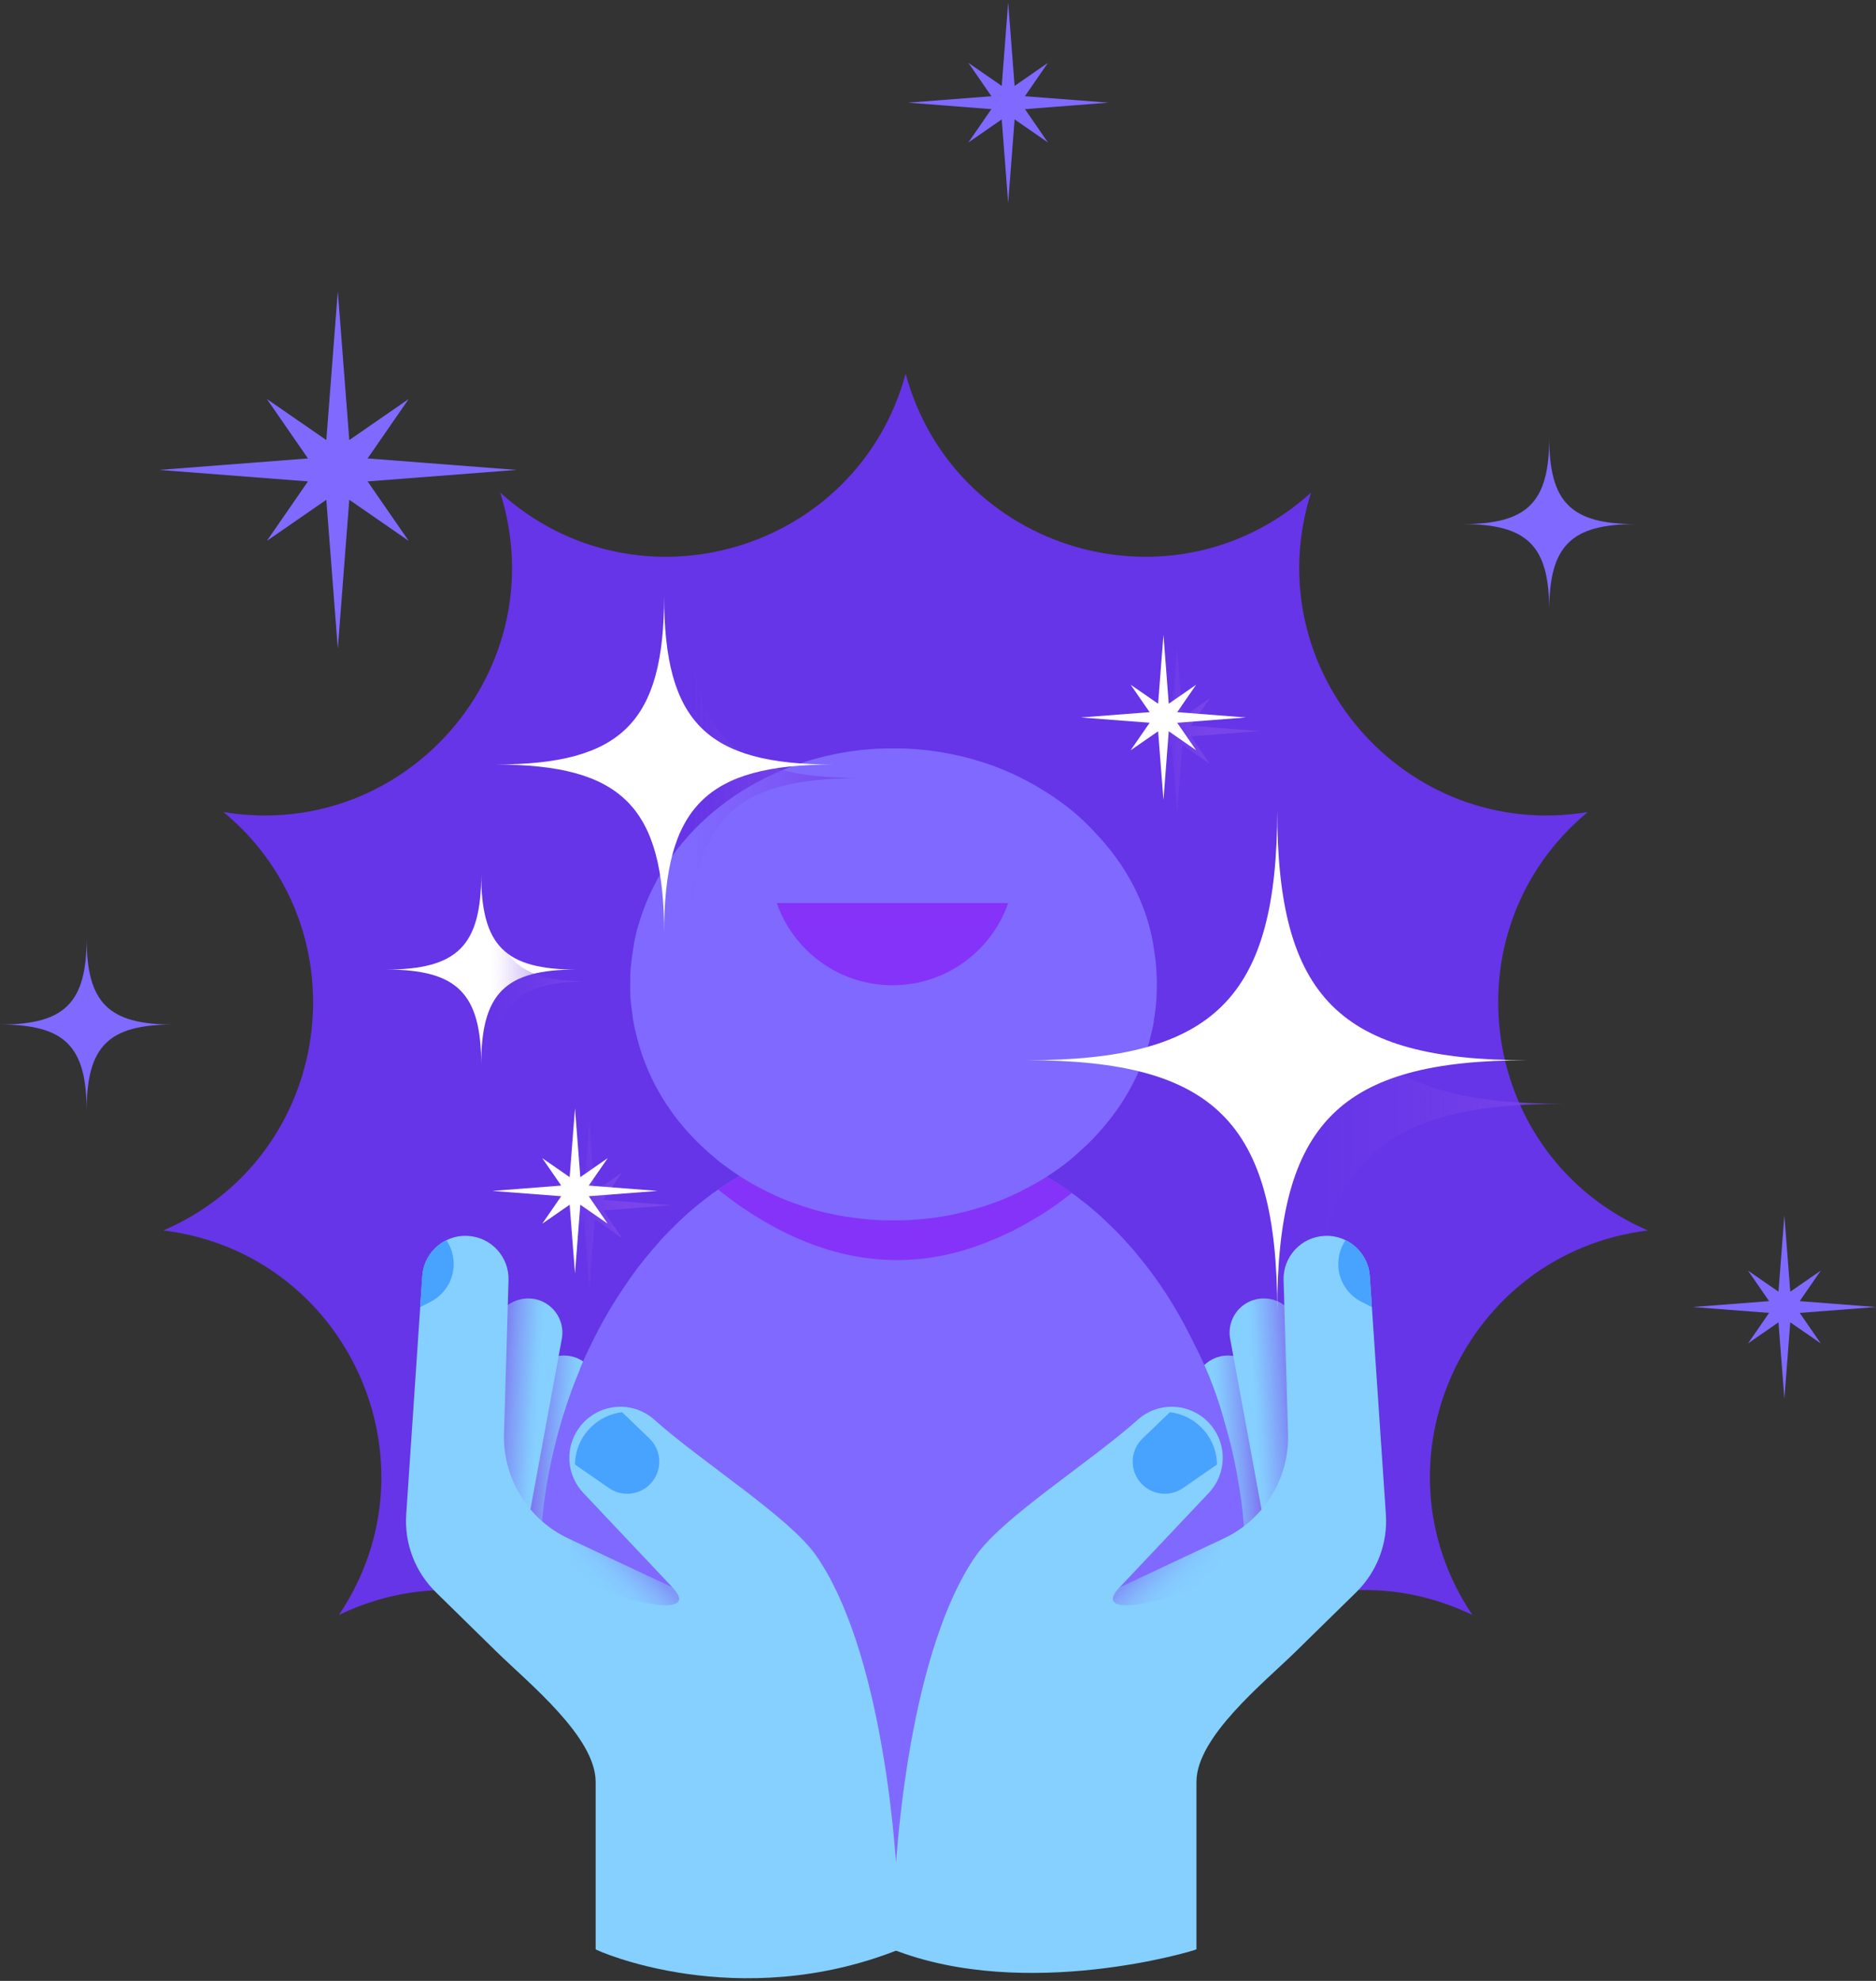
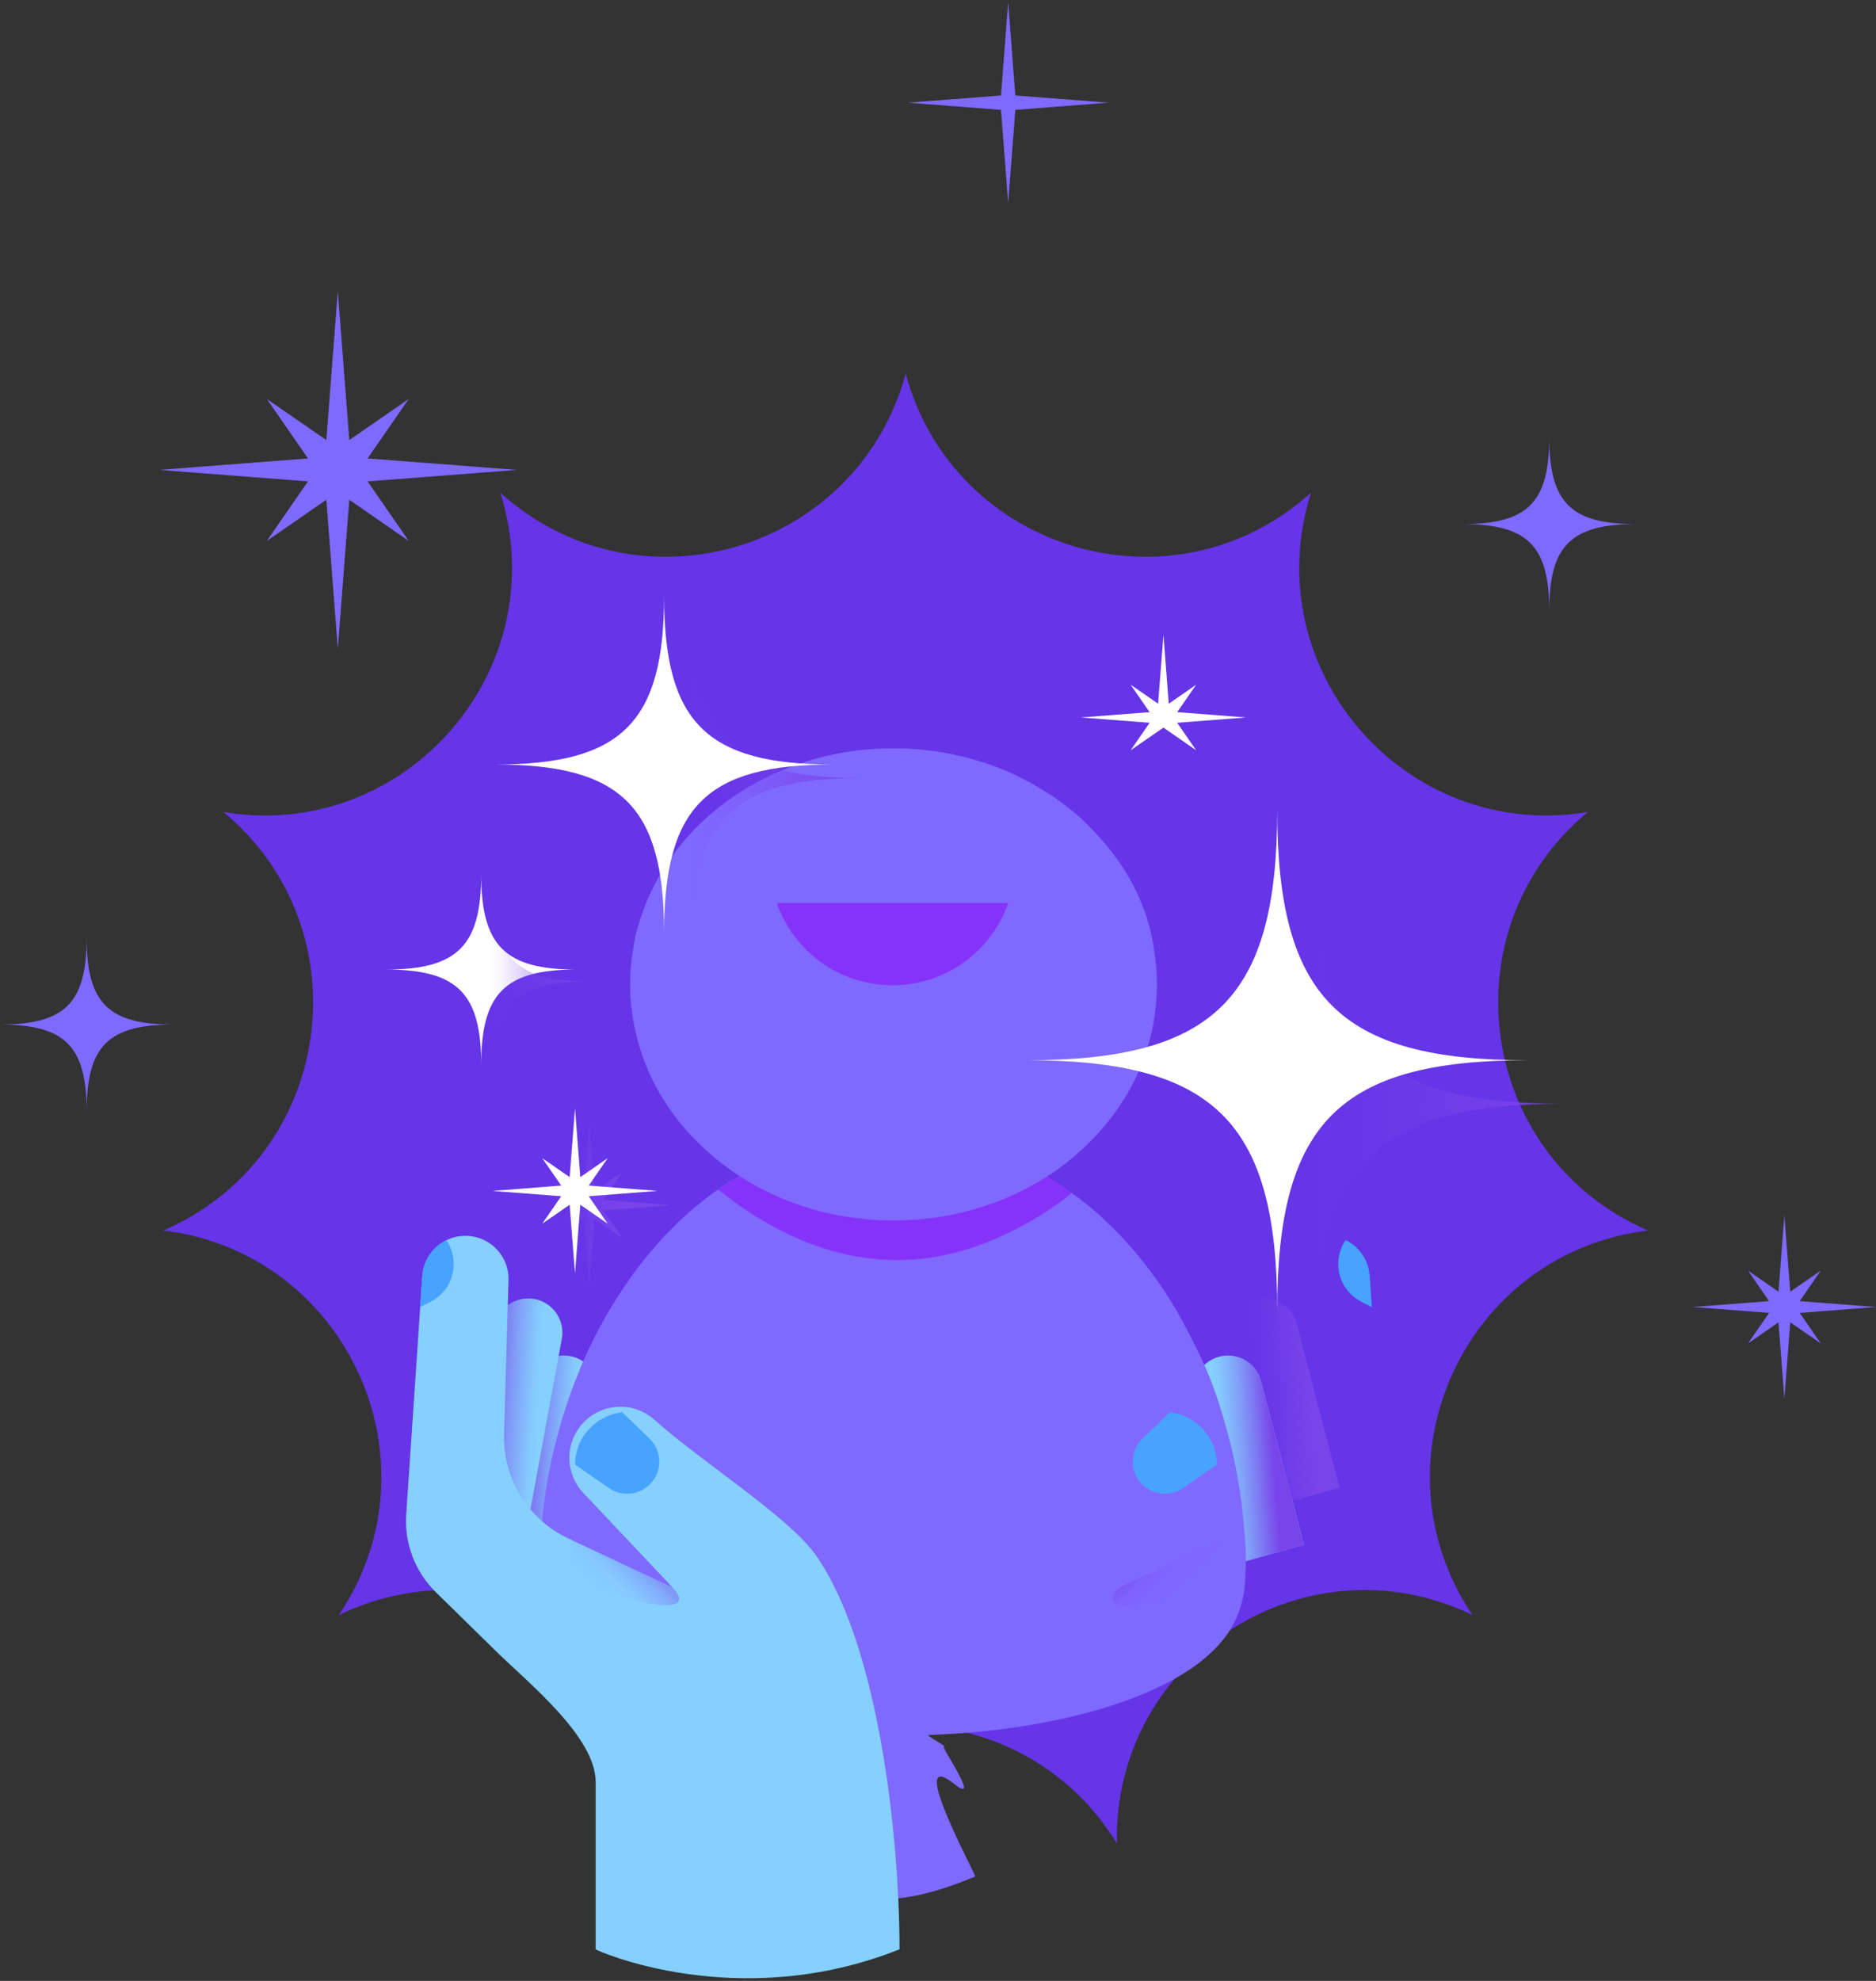
<svg xmlns="http://www.w3.org/2000/svg" width="90" height="95" viewBox="0 0 90 95" fill="none">
  <rect x="0" y="0" width="90" height="95" fill="#333333" stroke="none" />
  <g clip-path="url(#clip0_1588_31350)">
    <path d="M43.445 17.913C45.764 26.48 56.313 29.577 62.897 23.623C60.218 32.084 67.416 40.394 76.173 38.943C69.343 44.611 70.908 55.494 79.059 59.01C70.249 60.087 65.682 70.086 70.638 77.451C62.643 73.594 53.396 79.537 53.584 88.41C48.946 80.844 37.952 80.844 33.311 88.41C33.499 79.537 24.249 73.594 16.257 77.451C21.213 70.089 16.646 60.087 7.836 59.01C15.987 55.494 17.552 44.614 10.722 38.943C19.479 40.391 26.677 32.084 23.998 23.623C30.581 29.577 41.128 26.48 43.45 17.913H43.445Z" fill="#6535E7" />
    <path d="M28.935 58.053L32.231 57.798L28.935 57.544L29.845 56.226L28.527 57.137L28.273 53.841L28.019 57.137L26.7 56.226L27.611 57.544L24.312 57.798L27.611 58.053L26.7 59.371L28.019 58.46L28.273 61.756L28.527 58.46L29.845 59.371L28.935 58.053Z" fill="url(#paint0_linear_1588_31350)" />
    <g style="mix-blend-mode:screen">
-       <path d="M41.243 37.314C35.17 37.314 33.145 39.339 33.145 45.412C33.145 39.339 31.12 37.314 25.047 37.314C31.12 37.314 33.145 35.289 33.145 29.216C33.145 35.289 35.17 37.314 41.243 37.314Z" fill="url(#paint1_linear_1588_31350)" />
-     </g>
+       </g>
    <g style="mix-blend-mode:screen">
      <path d="M74.989 52.935C65.988 52.935 62.989 55.934 62.989 64.935C62.989 55.934 59.989 52.935 50.988 52.935C59.989 52.935 62.989 49.936 62.989 40.935C62.989 49.936 65.988 52.935 74.989 52.935Z" fill="url(#paint2_linear_1588_31350)" />
    </g>
    <path d="M58.81 75.147L57.301 66.943C57.166 66.212 57.542 65.482 58.214 65.164C59.141 64.727 60.237 65.241 60.496 66.231L62.55 74.075L58.807 75.147H58.81Z" fill="#85D0FF" />
    <path d="M58.81 75.147L57.301 66.943C57.166 66.212 57.542 65.482 58.214 65.164C59.141 64.727 60.237 65.241 60.496 66.231L62.55 74.075L58.807 75.147H58.81Z" fill="url(#paint3_linear_1588_31350)" />
    <path d="M58.81 75.147L57.301 66.943C57.166 66.212 57.542 65.482 58.214 65.164C59.141 64.727 60.237 65.241 60.496 66.231L62.55 74.075L58.807 75.147H58.81Z" fill="url(#paint4_radial_1588_31350)" />
-     <path d="M60.525 72.409L59.016 64.205C58.88 63.474 59.257 62.744 59.929 62.426C60.855 61.989 61.951 62.503 62.211 63.493L64.265 71.337L60.522 72.409H60.525Z" fill="#85D0FF" />
    <path d="M60.525 72.409L59.016 64.205C58.88 63.474 59.257 62.744 59.929 62.426C60.855 61.989 61.951 62.503 62.211 63.493L64.265 71.337L60.522 72.409H60.525Z" fill="url(#paint5_linear_1588_31350)" />
    <path d="M27.159 75.147L28.668 66.943C28.803 66.212 28.427 65.482 27.754 65.164C26.828 64.727 25.732 65.241 25.472 66.231L23.418 74.075L27.161 75.147H27.159Z" fill="#85D0FF" />
    <path d="M27.159 75.147L28.668 66.943C28.803 66.212 28.427 65.482 27.754 65.164C26.828 64.727 25.732 65.241 25.472 66.231L23.418 74.075L27.161 75.147H27.159Z" fill="url(#paint6_linear_1588_31350)" />
    <path d="M27.159 75.147L28.668 66.943C28.803 66.212 28.427 65.482 27.754 65.164C26.828 64.727 25.732 65.241 25.472 66.231L23.418 74.075L27.161 75.147H27.159Z" fill="url(#paint7_radial_1588_31350)" />
    <path d="M25.444 72.409L26.953 64.205C27.088 63.474 26.712 62.744 26.039 62.426C25.113 61.989 24.017 62.503 23.757 63.493L21.703 71.337L25.446 72.409H25.444Z" fill="#85D0FF" />
    <path d="M25.444 72.409L26.953 64.205C27.088 63.474 26.712 62.744 26.039 62.426C25.113 61.989 24.017 62.503 23.757 63.493L21.703 71.337L25.446 72.409H25.444Z" fill="url(#paint8_linear_1588_31350)" />
    <path d="M59.768 75.218C59.771 75.096 59.774 74.975 59.774 74.848C59.774 74.326 59.734 73.775 59.678 73.196C59.67 73.092 59.663 72.989 59.649 72.883C59.649 72.859 59.647 72.833 59.644 72.812C59.617 72.566 59.599 72.388 59.58 72.221C59.562 72.057 59.541 71.904 59.506 71.705C59.501 71.658 59.493 71.613 59.485 71.565C59.485 71.565 59.485 71.549 59.485 71.541C59.485 71.541 59.485 71.538 59.485 71.536V71.525C59.467 71.419 59.451 71.316 59.432 71.207C59.308 70.432 59.141 69.624 58.916 68.806C58.897 68.732 58.876 68.663 58.858 68.592C58.852 68.573 58.847 68.558 58.842 68.542C58.831 68.502 58.821 68.465 58.81 68.428C58.479 67.149 57.995 65.81 57.296 64.457C57.277 64.417 57.256 64.377 57.237 64.332C57.227 64.317 57.219 64.298 57.208 64.28C57.171 64.203 57.132 64.123 57.092 64.047C57.081 64.028 57.071 64.004 57.057 63.986C57.057 63.986 57.057 63.986 57.057 63.98C56.3 62.49 55.485 61.291 54.67 60.303C54.487 60.07 54.304 59.856 54.135 59.673C53.926 59.443 53.648 59.133 53.428 58.924C53.351 58.85 53.267 58.771 53.182 58.688C53.171 58.678 53.161 58.67 53.15 58.659C53.055 58.567 52.962 58.477 52.877 58.397C52.748 58.27 52.581 58.133 52.422 57.998C52.33 57.918 52.234 57.836 52.139 57.762C52.139 57.762 52.131 57.757 52.128 57.754L52.12 57.746C52.12 57.746 52.115 57.741 52.11 57.741C52.11 57.741 52.107 57.736 52.104 57.733C52.033 57.675 51.953 57.616 51.871 57.556C51.723 57.436 51.564 57.312 51.424 57.217C51.413 57.209 51.403 57.201 51.392 57.195C51.35 57.166 51.305 57.135 51.257 57.103C51.09 56.984 50.924 56.87 50.776 56.775C50.598 56.663 50.416 56.55 50.22 56.436C49.939 56.272 49.629 56.105 49.253 55.925L49.198 55.898C49.1 55.851 49.002 55.806 48.904 55.758C48.176 55.427 47.358 55.139 46.471 54.948L46.447 54.943H46.439H46.426C46.426 54.943 46.41 54.94 46.4 54.937H46.394C46.355 54.929 46.318 54.921 46.28 54.913H46.278C46.262 54.911 46.249 54.906 46.23 54.903L46 54.858C45.939 54.845 45.878 54.834 45.825 54.823C45.796 54.821 45.756 54.813 45.709 54.802C45.687 54.802 45.666 54.797 45.645 54.792C45.521 54.77 45.346 54.747 45.132 54.715C45.073 54.707 45.012 54.699 44.952 54.691C44.901 54.686 44.846 54.681 44.793 54.675C44.785 54.675 44.777 54.675 44.766 54.675H44.764C44.764 54.675 44.756 54.675 44.753 54.675C44.671 54.667 44.584 54.659 44.493 54.651C44.433 54.643 44.372 54.638 44.311 54.633C44.292 54.633 44.274 54.633 44.255 54.627H44.226C44.226 54.627 44.215 54.625 44.21 54.625H44.197L44.147 54.62C44.043 54.612 43.94 54.604 43.832 54.598C43.784 54.598 43.742 54.596 43.699 54.59H43.675C43.675 54.59 43.66 54.59 43.654 54.59C43.601 54.59 43.546 54.585 43.49 54.583C43.453 54.583 43.416 54.58 43.382 54.577C43.194 54.564 43.011 54.553 42.828 54.545C42.818 54.545 42.807 54.545 42.797 54.545C42.577 54.535 42.36 54.532 42.148 54.535C41.158 54.54 40.25 54.646 39.453 54.823C39.453 54.823 39.453 54.823 39.448 54.823C38.897 54.932 38.378 55.088 37.912 55.295C37.889 55.303 37.862 55.31 37.836 55.319C37.777 55.34 37.722 55.361 37.663 55.382C37.56 55.419 37.462 55.459 37.364 55.496C37.298 55.522 37.229 55.546 37.163 55.573C37.039 55.623 36.92 55.673 36.8 55.729C36.753 55.747 36.708 55.766 36.66 55.79C36.491 55.867 36.327 55.949 36.168 56.025C36.104 56.06 36.041 56.094 35.977 56.126C35.911 56.16 35.855 56.192 35.8 56.221C35.784 56.229 35.768 56.237 35.752 56.245C35.731 56.258 35.707 56.272 35.686 56.282C35.651 56.301 35.617 56.319 35.583 56.34C35.538 56.364 35.503 56.385 35.471 56.404C35.432 56.428 35.403 56.446 35.387 56.454C35.374 56.462 35.36 56.473 35.347 56.481C35.299 56.507 35.252 56.536 35.207 56.563C35.159 56.592 35.111 56.618 35.064 56.65C34.9 56.753 34.762 56.843 34.648 56.917C34.64 56.92 34.635 56.925 34.63 56.931C34.566 56.973 34.503 57.013 34.442 57.055C34.36 57.111 34.28 57.166 34.203 57.222C34.161 57.256 34.116 57.288 34.068 57.32C33.992 57.378 33.915 57.434 33.843 57.492C33.798 57.526 33.753 57.561 33.708 57.598C33.624 57.664 33.536 57.73 33.454 57.799C33.436 57.815 33.415 57.831 33.396 57.847C33.293 57.934 33.19 58.021 33.086 58.111C33.01 58.178 32.928 58.252 32.843 58.328C32.814 58.355 32.787 58.376 32.763 58.403C32.71 58.45 32.657 58.501 32.607 58.548C32.538 58.612 32.472 58.675 32.414 58.736C32.406 58.741 32.401 58.747 32.395 58.755C32.39 58.76 32.385 58.763 32.38 58.771C32.12 59.027 31.776 59.369 31.538 59.655C31.538 59.655 31.538 59.655 31.538 59.657C31.355 59.861 31.156 60.102 30.998 60.293C30.807 60.523 30.593 60.793 30.373 61.1C30.315 61.177 30.262 61.254 30.209 61.331C30.206 61.336 30.203 61.338 30.201 61.346C30.18 61.376 30.156 61.407 30.137 61.434C30.137 61.439 30.132 61.442 30.127 61.45C29.973 61.672 29.817 61.908 29.658 62.151L29.608 62.228C29.595 62.244 29.581 62.268 29.571 62.289C29.558 62.307 29.544 62.331 29.531 62.347L29.507 62.389C29.338 62.651 29.208 62.869 29.041 63.165C28.822 63.549 28.618 63.935 28.435 64.311C28.422 64.335 28.411 64.359 28.398 64.383C28.398 64.391 28.39 64.399 28.387 64.407L28.382 64.417L28.329 64.528C28.183 64.828 28.019 65.169 27.905 65.452C27.9 65.466 27.895 65.481 27.89 65.492C27.884 65.505 27.876 65.521 27.871 65.534C27.858 65.564 27.845 65.595 27.831 65.63C27.831 65.63 27.831 65.632 27.831 65.635C27.823 65.651 27.816 65.667 27.81 65.685C27.808 65.696 27.802 65.707 27.8 65.714C27.8 65.714 27.8 65.72 27.8 65.722C27.718 65.916 27.643 66.104 27.569 66.294C27.556 66.326 27.546 66.355 27.532 66.387C27.516 66.432 27.498 66.477 27.482 66.522L27.477 66.532C27.477 66.532 27.477 66.538 27.477 66.54C27.469 66.561 27.461 66.585 27.453 66.606C27.453 66.606 27.453 66.612 27.448 66.615L27.442 66.625C27.389 66.773 27.336 66.919 27.289 67.062C27.276 67.094 27.267 67.128 27.254 67.162C27.201 67.319 27.148 67.472 27.103 67.623C27.098 67.628 27.096 67.636 27.096 67.644C26.992 67.938 26.886 68.322 26.794 68.656C26.706 68.978 26.63 69.278 26.566 69.548C26.233 70.945 26.018 72.378 25.939 73.812C25.896 74.276 25.886 74.731 25.901 75.173V75.239C25.901 75.258 25.901 75.3 25.901 75.348V75.396V75.406L25.907 75.512V75.525C25.907 75.565 25.912 75.602 25.915 75.642C25.915 75.658 25.915 75.671 25.915 75.687C25.915 75.7 25.915 75.713 25.915 75.727C25.915 75.737 25.917 75.748 25.917 75.758V75.801V75.808C25.917 75.808 25.917 75.811 25.917 75.814V75.824C25.923 75.867 25.925 75.904 25.931 75.946V75.957C25.939 76.018 25.947 76.076 25.954 76.137C25.96 76.155 25.962 76.179 25.965 76.2C25.973 76.259 25.986 76.317 26 76.375V76.388C26 76.388 26 76.396 26.002 76.399C26.002 76.404 26.002 76.412 26.002 76.417C26.002 76.417 26.002 76.423 26.002 76.425C26.01 76.462 26.018 76.497 26.026 76.531C26.037 76.576 26.047 76.621 26.058 76.666V76.672L26.066 76.703C26.074 76.727 26.082 76.754 26.084 76.777C26.092 76.801 26.1 76.825 26.108 76.846C26.113 76.867 26.121 76.889 26.127 76.91C26.129 76.923 26.134 76.934 26.137 76.944C26.378 77.707 26.804 78.363 27.463 78.991C27.471 78.999 27.477 79.004 27.482 79.012C27.495 79.025 27.511 79.041 27.522 79.054L27.559 79.086C27.588 79.115 27.617 79.139 27.646 79.165C27.757 79.266 27.869 79.361 27.974 79.449C28.07 79.531 28.189 79.623 28.324 79.721C31.074 81.762 36.139 82.996 41.499 83.202C41.687 83.21 40.038 83.459 40.194 83.465C40.21 83.465 40.226 83.465 40.194 83.465C40.205 83.486 39.98 83.827 39.81 84.163C39.053 84.05 38.103 83.925 38.103 83.917C32.657 83.496 38.775 86.948 38.775 86.959C38.842 93.855 46.582 90.003 46.786 90.001C46.884 90.001 43.398 83.671 45.775 85.551C47.125 86.62 45.139 83.769 45.282 83.766C45.449 83.761 44.382 83.213 44.549 83.208C44.636 83.202 44.724 83.2 44.809 83.197C45.041 83.189 45.274 83.176 45.505 83.163C45.534 83.163 45.568 83.157 45.597 83.157C48.335 82.991 50.889 82.551 53.047 81.884C53.129 81.86 53.211 81.831 53.29 81.807C53.354 81.786 53.415 81.768 53.478 81.746C53.558 81.717 53.64 81.691 53.717 81.664C53.746 81.656 53.775 81.646 53.804 81.635C53.881 81.609 53.955 81.585 54.034 81.556C54.116 81.527 54.199 81.498 54.278 81.466C54.347 81.442 54.416 81.413 54.482 81.386C55.038 81.169 55.533 80.944 55.977 80.711H55.983C55.983 80.711 55.983 80.711 55.985 80.709C56.036 80.685 56.086 80.658 56.139 80.629C56.173 80.613 56.208 80.592 56.242 80.574C56.322 80.529 56.406 80.484 56.488 80.433C56.573 80.386 56.655 80.335 56.732 80.288C56.78 80.256 56.825 80.23 56.864 80.203C56.872 80.198 56.877 80.195 56.883 80.19C56.893 80.184 56.901 80.182 56.909 80.174C56.949 80.15 56.986 80.126 57.023 80.1C57.071 80.068 57.113 80.042 57.148 80.018C57.156 80.01 57.166 80.002 57.177 79.997C57.457 79.803 57.722 79.602 57.928 79.412C57.979 79.367 58.019 79.329 58.063 79.29C58.079 79.274 58.095 79.258 58.111 79.242C58.119 79.237 58.127 79.229 58.135 79.224C58.191 79.173 58.246 79.115 58.307 79.054C58.431 78.927 58.527 78.821 58.63 78.689C58.646 78.673 58.662 78.654 58.675 78.638C58.702 78.604 58.733 78.567 58.762 78.527C58.934 78.305 59.202 77.918 59.416 77.349C59.459 77.251 59.498 77.124 59.53 77.013C59.543 76.968 59.554 76.926 59.567 76.878C59.567 76.873 59.567 76.868 59.572 76.862C59.75 76.208 59.747 75.642 59.747 75.26V75.231L59.768 75.218Z" fill="#7F69FF" />
    <path d="M51.426 57.209C50.984 57.558 50.508 57.905 50.074 58.18C50.071 58.18 50.068 58.18 50.063 58.186C50.063 58.186 50.058 58.191 50.055 58.191C50.023 58.212 49.992 58.236 49.96 58.252C49.682 58.424 49.258 58.678 48.726 58.953C48.678 58.983 48.628 59.006 48.586 59.03L48.379 59.126C48.292 59.168 48.202 59.205 48.109 59.25L47.905 59.343C47.855 59.369 47.818 59.385 47.77 59.398C43.522 61.262 39.728 60.367 36.684 58.585C36.665 58.575 36.647 58.567 36.628 58.554C36.546 58.506 36.464 58.456 36.382 58.405C36.316 58.368 36.247 58.329 36.188 58.292L35.916 58.112C35.858 58.077 35.802 58.035 35.746 57.998L35.468 57.812L35.132 57.569C35.132 57.569 35.143 57.574 35.148 57.577C35.069 57.524 34.989 57.46 34.913 57.402C34.714 57.254 34.576 57.151 34.449 57.05C34.51 57.008 34.574 56.965 34.637 56.926C34.642 56.92 34.648 56.915 34.656 56.912C34.77 56.838 34.907 56.748 35.071 56.645C35.119 56.613 35.167 56.587 35.214 56.558C35.259 56.531 35.307 56.502 35.355 56.475C35.368 56.468 35.381 56.457 35.394 56.449C35.41 56.441 35.439 56.423 35.479 56.399C35.508 56.383 35.545 56.359 35.59 56.335C35.625 56.317 35.659 56.295 35.693 56.277C35.715 56.266 35.738 56.253 35.76 56.24C35.776 56.232 35.789 56.224 35.807 56.216C35.86 56.187 35.919 56.155 35.985 56.121C36.048 56.086 36.112 56.052 36.175 56.02C36.337 55.941 36.501 55.861 36.668 55.785C36.713 55.763 36.76 55.742 36.808 55.724C36.927 55.668 37.046 55.618 37.171 55.568C37.237 55.541 37.306 55.515 37.372 55.491C37.47 55.451 37.568 55.414 37.671 55.377C37.729 55.356 37.785 55.337 37.843 55.313C37.87 55.305 37.893 55.297 37.92 55.29C38.386 55.083 38.902 54.929 39.455 54.818H39.461C40.257 54.641 41.165 54.535 42.156 54.53C42.367 54.53 42.582 54.53 42.804 54.54C42.815 54.54 42.825 54.54 42.836 54.54C43.019 54.548 43.201 54.556 43.389 54.572C43.426 54.572 43.461 54.577 43.498 54.577C43.553 54.577 43.609 54.583 43.662 54.585C43.667 54.585 43.678 54.585 43.683 54.585H43.707C43.749 54.591 43.791 54.593 43.839 54.593C43.948 54.599 44.051 54.607 44.154 54.614L44.205 54.62H44.218C44.218 54.62 44.228 54.62 44.234 54.62H44.263C44.281 54.622 44.3 54.622 44.318 54.625C44.379 54.63 44.438 54.636 44.501 54.644C44.588 54.652 44.676 54.66 44.76 54.667C44.76 54.667 44.766 54.667 44.771 54.667H44.774C44.774 54.667 44.789 54.667 44.8 54.667C44.853 54.673 44.909 54.678 44.959 54.683C45.02 54.691 45.081 54.699 45.139 54.707C45.353 54.736 45.528 54.763 45.653 54.784C45.674 54.789 45.695 54.792 45.716 54.794C45.764 54.805 45.803 54.81 45.833 54.816C45.886 54.826 45.946 54.837 46.007 54.85L46.238 54.895C46.254 54.895 46.269 54.903 46.285 54.906H46.288C46.328 54.914 46.365 54.922 46.402 54.929H46.407C46.418 54.929 46.423 54.929 46.434 54.935H46.447C46.447 54.935 46.452 54.938 46.455 54.938L46.478 54.943C47.365 55.133 48.183 55.422 48.911 55.753C49.009 55.798 49.107 55.843 49.205 55.893L49.261 55.92C49.639 56.1 49.949 56.266 50.227 56.431C50.423 56.544 50.606 56.658 50.783 56.769C50.931 56.865 51.098 56.976 51.265 57.098C51.312 57.129 51.358 57.161 51.4 57.19C51.41 57.198 51.421 57.204 51.432 57.212L51.426 57.209Z" fill="#8533F9" />
    <path d="M30.802 42.105C30.802 42.105 30.8 42.113 30.797 42.118C30.797 42.11 30.802 42.102 30.805 42.096C30.805 42.099 30.805 42.102 30.802 42.105Z" fill="#7F69FF" />
    <path d="M55.361 48.963C55.353 49.003 55.347 49.037 55.342 49.056C55.342 49.072 55.337 49.09 55.334 49.103C55.332 49.122 55.329 49.138 55.326 49.157C55.305 49.254 55.284 49.358 55.258 49.464C55.226 49.604 55.189 49.755 55.144 49.922V49.937C55.144 49.937 55.133 49.951 55.133 49.959C55.128 49.98 55.123 50.001 55.115 50.025C55.115 50.028 55.115 50.033 55.112 50.035V50.043C55.099 50.088 55.083 50.136 55.067 50.186C54.81 51.06 54.447 51.841 54.035 52.534C54.021 52.553 54.013 52.572 54 52.587C53.926 52.709 53.852 52.828 53.778 52.942C53.77 52.953 53.764 52.961 53.759 52.971C53.685 53.082 53.611 53.186 53.537 53.292C53.317 53.599 53.089 53.882 52.859 54.147C52.851 54.157 52.84 54.168 52.833 54.178C52.806 54.208 52.785 54.234 52.758 54.261C52.552 54.496 52.322 54.737 52.075 54.967C51.956 55.081 51.832 55.195 51.702 55.306C51.684 55.322 51.663 55.338 51.647 55.356L51.612 55.388C51.52 55.473 51.334 55.637 51.059 55.846C50.98 55.907 50.892 55.973 50.794 56.042C50.627 56.161 50.437 56.291 50.222 56.429C49.997 56.569 49.751 56.717 49.478 56.865C49.402 56.908 49.33 56.945 49.264 56.982C49.259 56.982 49.254 56.987 49.248 56.99C49.193 57.019 49.132 57.048 49.073 57.077L49.066 57.083C49.066 57.083 49.05 57.09 49.042 57.093C49.034 57.098 49.02 57.104 49.01 57.109C48.973 57.127 48.938 57.146 48.912 57.159C48.777 57.225 48.578 57.321 48.322 57.432C48.126 57.519 47.721 57.686 47.157 57.866L47.144 57.871C47.144 57.871 47.125 57.877 47.117 57.879C47.109 57.879 47.101 57.885 47.091 57.887C47.091 57.887 47.085 57.887 47.083 57.89L47.053 57.898C47.053 57.898 47.038 57.901 47.032 57.903C47.006 57.911 46.985 57.916 46.958 57.927C46.884 57.951 46.815 57.969 46.746 57.99C46.082 58.184 45.386 58.332 44.66 58.422H44.653C44.653 58.422 44.637 58.422 44.629 58.422H44.602C44.573 58.43 44.539 58.433 44.507 58.438C44.472 58.438 44.438 58.443 44.404 58.449C44.359 58.454 44.311 58.459 44.263 58.464H44.253C44.253 58.464 44.253 58.464 44.25 58.464C44.168 58.472 44.062 58.483 43.951 58.491C43.94 58.491 43.924 58.491 43.914 58.491C43.895 58.491 43.874 58.491 43.856 58.493C43.829 58.493 43.803 58.496 43.776 58.499C43.705 58.504 43.631 58.507 43.559 58.512C43.527 58.512 43.501 58.512 43.469 58.517C43.416 58.517 43.371 58.517 43.339 58.523C43.22 58.523 43.125 58.528 43.059 58.528C42.934 58.528 42.813 58.528 42.691 58.528C42.577 58.528 42.532 58.528 42.413 58.523H42.4C42.246 58.517 42.098 58.512 41.947 58.501C41.918 58.501 41.886 58.499 41.854 58.493C41.844 58.493 41.833 58.493 41.822 58.493H41.812C41.793 58.493 41.772 58.491 41.751 58.488C41.611 58.475 41.473 58.464 41.338 58.449C41.235 58.438 41.094 58.419 40.928 58.395C40.84 58.385 40.75 58.369 40.663 58.356C40.655 58.356 40.647 58.356 40.636 58.353C40.629 58.353 40.618 58.353 40.61 58.353C40.607 58.353 40.602 58.353 40.599 58.353C40.568 58.348 40.539 58.343 40.509 58.337L40.472 58.332C40.393 58.319 40.295 58.3 40.178 58.279C40.173 58.279 40.165 58.276 40.157 58.274C40.059 58.255 39.948 58.231 39.826 58.205C39.816 58.202 39.805 58.2 39.795 58.197C39.766 58.192 39.739 58.184 39.713 58.178C39.694 58.178 39.678 58.17 39.662 58.168L39.63 58.16C39.63 58.16 39.617 58.16 39.609 58.155C39.601 58.155 39.593 58.155 39.588 58.149H39.578C39.578 58.149 39.575 58.149 39.572 58.149C39.567 58.149 39.562 58.147 39.554 58.144C39.511 58.133 39.472 58.123 39.432 58.112C39.416 58.11 39.403 58.107 39.387 58.102C39.374 58.099 39.361 58.094 39.347 58.091C39.294 58.078 39.236 58.062 39.181 58.049C38.958 57.988 38.807 57.943 38.619 57.879L38.595 57.874C38.595 57.874 38.577 57.866 38.566 57.863L38.548 57.858C38.548 57.858 38.54 57.858 38.537 57.855C38.516 57.848 38.492 57.84 38.474 57.834L38.418 57.813C38.294 57.773 38.177 57.731 38.071 57.691C38.063 57.691 38.055 57.686 38.045 57.683C37.976 57.66 37.904 57.633 37.825 57.601C37.645 57.532 37.325 57.406 36.92 57.204C36.671 57.088 36.459 56.974 36.287 56.881H36.282C36.282 56.881 36.255 56.863 36.242 56.858C36.009 56.73 35.731 56.566 35.477 56.402C35.361 56.325 35.249 56.251 35.151 56.18C35.083 56.13 35.006 56.077 34.929 56.018C34.839 55.955 34.746 55.886 34.656 55.82C34.55 55.74 34.447 55.661 34.355 55.581C34.272 55.513 34.19 55.441 34.106 55.367C34.013 55.29 33.926 55.211 33.838 55.131L33.814 55.11C33.814 55.11 33.799 55.094 33.791 55.089L33.775 55.073C33.703 55.01 33.634 54.944 33.568 54.877C33.515 54.827 33.46 54.774 33.409 54.721C33.391 54.703 33.372 54.684 33.354 54.666C33.245 54.557 33.139 54.443 33.033 54.327C32.999 54.287 32.965 54.25 32.928 54.21C32.663 53.914 32.409 53.591 32.17 53.249C31.832 52.773 31.522 52.254 31.255 51.687C31.157 51.491 31.061 51.274 30.99 51.081C30.969 51.031 30.95 50.978 30.929 50.928C30.924 50.912 30.918 50.893 30.91 50.877C30.836 50.684 30.759 50.469 30.688 50.229C30.68 50.205 30.675 50.181 30.667 50.154C30.667 50.147 30.662 50.139 30.659 50.131L30.651 50.102C30.574 49.831 30.492 49.509 30.439 49.254C30.381 49.008 30.338 48.701 30.307 48.413C30.307 48.394 30.302 48.373 30.299 48.354C30.243 47.994 30.219 47.505 30.235 47.142C30.235 47.094 30.235 47.033 30.235 46.967C30.235 46.708 30.251 46.414 30.286 46.17C30.286 46.16 30.286 46.149 30.288 46.139C30.296 46.067 30.307 45.99 30.315 45.914C30.331 45.794 30.352 45.673 30.37 45.551C30.37 45.546 30.37 45.54 30.37 45.535C30.37 45.508 30.381 45.479 30.384 45.456C30.392 45.408 30.399 45.358 30.407 45.313C30.413 45.291 30.418 45.262 30.421 45.239C30.421 45.233 30.421 45.225 30.423 45.22C30.423 45.215 30.423 45.209 30.423 45.207C30.476 44.929 30.548 44.595 30.635 44.344C30.638 44.336 30.64 44.325 30.643 44.32C30.651 44.296 30.659 44.27 30.664 44.246C30.675 44.206 30.693 44.161 30.704 44.116C30.72 44.066 30.738 44.013 30.754 43.962C30.773 43.912 30.789 43.862 30.805 43.812C30.805 43.809 30.805 43.806 30.807 43.804C30.812 43.788 30.815 43.775 30.82 43.764C30.849 43.682 30.881 43.6 30.913 43.518C30.916 43.513 30.918 43.502 30.921 43.494C30.926 43.478 30.931 43.462 30.939 43.446C30.945 43.43 30.95 43.414 30.958 43.401C30.958 43.401 30.958 43.396 30.961 43.393C30.992 43.317 31.021 43.237 31.056 43.16C31.122 43.002 31.194 42.845 31.265 42.702C31.321 42.583 31.382 42.464 31.442 42.348C31.524 42.181 31.628 42.001 31.734 41.831C31.781 41.749 31.832 41.67 31.882 41.59C31.919 41.53 31.953 41.477 31.991 41.421C33.2 39.594 34.966 38.101 37.102 37.124C37.484 36.942 38.246 36.616 39.294 36.341H39.3C39.331 36.333 39.368 36.322 39.4 36.315C39.453 36.301 39.509 36.285 39.564 36.272C39.599 36.264 39.633 36.256 39.67 36.248C39.681 36.246 39.691 36.243 39.705 36.243C39.808 36.219 39.922 36.195 40.038 36.169C40.051 36.166 40.065 36.161 40.081 36.161C40.104 36.156 40.126 36.15 40.152 36.145C40.173 36.142 40.194 36.137 40.218 36.132C40.237 36.129 40.253 36.127 40.271 36.121C40.332 36.111 40.547 36.068 40.861 36.023C40.861 36.023 40.864 36.023 40.867 36.023L40.925 36.018C40.954 36.015 40.981 36.01 41.012 36.005H41.028C41.028 36.005 41.039 36.005 41.041 35.999H41.076L41.139 35.989C41.171 35.986 41.208 35.981 41.243 35.976C41.319 35.968 41.399 35.96 41.47 35.952H41.486H41.489H41.505C41.521 35.949 41.537 35.947 41.553 35.947C41.642 35.939 41.746 35.928 41.828 35.923C41.873 35.92 41.926 35.915 41.981 35.912C42.011 35.912 42.04 35.909 42.071 35.907C42.09 35.907 42.114 35.904 42.132 35.904H42.143H42.175C42.185 35.904 42.198 35.904 42.212 35.904C42.291 35.904 42.378 35.896 42.45 35.894C42.468 35.894 42.492 35.894 42.516 35.894C42.545 35.894 42.574 35.894 42.603 35.894C42.654 35.894 42.704 35.894 42.746 35.894H43.059C43.059 35.894 43.072 35.894 43.077 35.894C43.101 35.894 43.125 35.894 43.149 35.894C43.21 35.894 43.273 35.894 43.326 35.894H43.329C43.379 35.894 43.443 35.899 43.501 35.901C43.535 35.901 43.564 35.904 43.596 35.907C43.628 35.909 43.66 35.909 43.689 35.912C43.752 35.915 43.813 35.917 43.874 35.923C43.895 35.923 43.916 35.925 43.938 35.928C44.099 35.941 44.253 35.954 44.393 35.97C44.427 35.973 44.465 35.976 44.499 35.981C44.608 35.994 44.708 36.007 44.801 36.021C45.264 36.084 45.696 36.169 46.098 36.264H46.106C46.106 36.264 46.119 36.27 46.124 36.272C46.132 36.272 46.14 36.272 46.145 36.277H46.159C46.212 36.293 46.267 36.306 46.32 36.32C46.352 36.325 46.381 36.336 46.408 36.341C46.606 36.391 46.805 36.45 47.006 36.513C47.059 36.529 47.112 36.547 47.165 36.563L47.186 36.569C47.204 36.577 47.223 36.582 47.242 36.587C47.249 36.59 47.257 36.592 47.265 36.595L47.286 36.6C47.329 36.614 47.369 36.63 47.408 36.643C47.644 36.722 47.821 36.788 48.091 36.897C48.126 36.91 48.157 36.926 48.184 36.937C48.205 36.944 48.232 36.958 48.255 36.968C48.322 36.995 48.393 37.027 48.472 37.061C48.576 37.103 48.687 37.159 48.803 37.215C48.817 37.22 48.83 37.228 48.843 37.233C48.867 37.244 48.891 37.257 48.915 37.27C48.96 37.294 49.005 37.318 49.052 37.342C49.211 37.418 49.365 37.498 49.494 37.572C49.494 37.572 49.494 37.572 49.497 37.572C49.497 37.572 49.51 37.58 49.516 37.585C49.521 37.588 49.526 37.59 49.531 37.59C49.73 37.71 49.905 37.813 50.069 37.913C50.312 38.062 50.556 38.218 50.752 38.364C50.77 38.377 50.797 38.398 50.815 38.411C50.837 38.424 50.858 38.443 50.876 38.453C50.884 38.459 50.892 38.464 50.9 38.469C51.197 38.686 51.559 38.972 51.856 39.245C51.866 39.258 51.88 39.269 51.89 39.279C51.954 39.338 52.02 39.399 52.075 39.454C52.083 39.462 52.094 39.473 52.102 39.483C52.15 39.531 52.197 39.571 52.245 39.621C52.285 39.663 52.33 39.708 52.375 39.756C52.398 39.78 52.422 39.804 52.443 39.827C52.491 39.875 52.533 39.925 52.578 39.973C52.602 39.997 52.623 40.021 52.647 40.047C52.719 40.121 52.788 40.198 52.846 40.264C52.88 40.301 52.912 40.341 52.946 40.381C52.962 40.399 52.978 40.415 52.994 40.436C54.593 42.305 55.152 44.169 55.34 45.371C55.345 45.403 55.347 45.429 55.35 45.448C55.35 45.448 55.35 45.453 55.35 45.456C55.403 45.76 55.44 46.054 55.464 46.334C55.464 46.34 55.464 46.348 55.464 46.353V46.366C55.469 46.411 55.472 46.456 55.475 46.501C55.554 47.64 55.432 48.534 55.347 48.977L55.361 48.963Z" fill="#7F69FF" />
    <path d="M48.368 43.308C47.569 45.603 45.385 47.25 42.817 47.25C40.249 47.25 38.065 45.603 37.266 43.308H48.366H48.368Z" fill="#8533F9" />
    <g style="mix-blend-mode:screen">
      <path d="M41.243 37.314C35.17 37.314 33.145 39.339 33.145 45.412C33.145 39.339 31.12 37.314 25.047 37.314C31.12 37.314 33.145 35.289 33.145 29.216C33.145 35.289 35.17 37.314 41.243 37.314Z" fill="url(#paint9_linear_1588_31350)" />
    </g>
-     <path d="M65.521 60.448C65.627 60.676 65.696 60.924 65.714 61.189L65.815 62.682L66.487 72.626C66.582 74.018 66.061 75.381 65.066 76.358L62.154 79.212C60.615 80.718 57.399 83.299 57.399 85.454V93.484C57.399 93.526 49.232 96.012 42.82 93.484C42.82 88.189 43.789 78.953 46.823 74.6C48.11 72.755 52.329 70.105 54.577 68.091C55.623 67.153 57.24 67.283 58.119 68.379C58.243 68.533 58.347 68.7 58.429 68.872C58.85 69.764 58.696 70.849 57.992 71.596L53.703 76.136L58.707 73.782C60.645 72.872 61.857 70.899 61.794 68.76L61.579 61.396C61.545 60.271 62.416 59.328 63.538 59.27C63.903 59.251 64.25 59.325 64.557 59.479C64.978 59.683 65.32 60.03 65.521 60.456V60.448Z" fill="#85D0FF" />
    <path d="M58.383 70.237L56.757 71.362C56.122 71.802 55.262 71.704 54.743 71.135C54.179 70.518 54.211 69.565 54.814 68.985L56.125 67.725C56.67 67.789 57.199 68.032 57.62 68.445C58.123 68.943 58.377 69.589 58.383 70.237Z" fill="#48A3FF" />
    <path d="M65.519 60.451C65.625 60.678 65.694 60.927 65.712 61.192L65.813 62.685L65.318 62.434C64.982 62.264 64.704 62.005 64.508 61.692C64.314 61.383 64.206 61.02 64.203 60.639C64.198 60.22 64.322 59.813 64.555 59.471C64.976 59.675 65.318 60.022 65.519 60.448V60.451Z" fill="#48A3FF" />
    <path d="M58.541 73.857L53.702 76.134C51.796 78.138 58.906 76.608 65.194 71.663L58.718 77.41" fill="url(#paint10_linear_1588_31350)" />
    <path d="M20.454 60.448C20.348 60.676 20.279 60.924 20.261 61.189L20.16 62.682L19.488 72.626C19.392 74.018 19.914 75.381 20.909 76.358L23.821 79.212C25.359 80.718 28.576 83.299 28.576 85.454C28.576 88.7 28.576 90.749 28.576 93.484C28.576 93.526 35.382 96.586 43.154 93.484C43.154 88.189 42.186 78.953 39.152 74.6C37.865 72.755 33.645 70.105 31.398 68.091C30.352 67.153 28.735 67.283 27.856 68.379C27.731 68.533 27.628 68.7 27.546 68.872C27.125 69.764 27.279 70.849 27.983 71.596L32.271 76.136L27.268 73.782C25.33 72.872 24.118 70.899 24.181 68.76L24.396 61.396C24.43 60.271 23.559 59.328 22.437 59.27C22.071 59.251 21.725 59.325 21.418 59.479C20.997 59.683 20.655 60.03 20.454 60.456V60.448Z" fill="#85D0FF" />
    <path d="M27.586 70.237L29.211 71.362C29.847 71.802 30.707 71.704 31.226 71.135C31.79 70.518 31.758 69.565 31.154 68.985L29.844 67.725C29.299 67.789 28.769 68.032 28.348 68.445C27.845 68.943 27.591 69.589 27.586 70.237Z" fill="#48A3FF" />
    <path d="M20.45 60.451C20.344 60.678 20.275 60.927 20.257 61.192L20.156 62.685L20.651 62.434C20.988 62.264 21.265 62.005 21.461 61.692C21.655 61.383 21.763 61.02 21.766 60.639C21.771 60.22 21.647 59.813 21.414 59.471C20.993 59.675 20.651 60.022 20.45 60.448V60.451Z" fill="#48A3FF" />
    <path d="M27.426 73.857L32.265 76.134C34.171 78.138 27.061 76.608 20.773 71.663L27.249 77.41" fill="url(#paint11_linear_1588_31350)" />
    <path d="M27.654 46.497C24.226 46.497 23.085 47.641 23.085 51.066C23.085 47.638 21.941 46.497 18.516 46.497C21.944 46.497 23.085 45.354 23.085 41.928C23.085 45.356 24.229 46.497 27.654 46.497Z" fill="white" />
    <g style="mix-blend-mode:screen">
      <path d="M28.221 47.068C24.792 47.068 23.651 48.211 23.651 51.637C23.651 48.209 22.508 47.068 19.082 47.068C22.51 47.068 23.651 45.924 23.651 42.498C23.651 45.926 24.795 47.068 28.221 47.068Z" fill="url(#paint12_linear_1588_31350)" />
    </g>
    <path d="M39.958 36.664C33.885 36.664 31.86 38.69 31.86 44.763C31.86 38.69 29.835 36.664 23.762 36.664C29.835 36.664 31.86 34.639 31.86 28.566C31.86 34.639 33.885 36.664 39.958 36.664Z" fill="white" />
    <path d="M73.274 50.847C64.273 50.847 61.274 53.846 61.274 62.847C61.274 53.846 58.274 50.847 49.273 50.847C58.274 50.847 61.274 47.847 61.274 38.846C61.274 47.847 64.273 50.847 73.274 50.847Z" fill="white" />
-     <path d="M57.131 35.315L60.43 35.061L57.131 34.804L58.042 33.488L56.726 34.399L56.469 31.1L56.215 34.399L54.9 33.488L55.81 34.804L52.512 35.061L55.81 35.315L54.9 36.633L56.215 35.722L56.469 39.018L56.726 35.722L58.042 36.633L57.131 35.315Z" fill="url(#paint13_linear_1588_31350)" />
    <path d="M57.385 32.837L56.299 34.409L57.385 35.982L55.815 34.894L54.242 35.982L55.328 34.409L54.242 32.837L55.815 33.925L57.385 32.837Z" fill="white" />
-     <path d="M59.773 34.408L56.099 34.691L55.816 38.365L55.53 34.691L51.855 34.408L55.53 34.124L55.816 30.447L56.099 34.124L59.773 34.408Z" fill="white" />
+     <path d="M59.773 34.408L56.099 34.691L55.53 34.691L51.855 34.408L55.53 34.124L55.816 30.447L56.099 34.124L59.773 34.408Z" fill="white" />
    <path d="M28.244 57.368L31.543 57.114L28.244 56.857L29.155 55.542L27.84 56.452L27.585 53.154L27.329 56.452L26.013 55.542L26.924 56.857L23.625 57.114L26.924 57.368L26.013 58.687L27.329 57.776L27.585 61.072L27.84 57.776L29.155 58.687L28.244 57.368Z" fill="white" />
    <path d="M8.312 49.135C5.197 49.135 4.156 50.172 4.156 53.291C4.156 50.175 3.119 49.135 0 49.135C3.116 49.135 4.156 48.097 4.156 44.978C4.156 48.094 5.194 49.135 8.312 49.135Z" fill="#7F69FF" />
    <path d="M78.481 25.135C75.365 25.135 74.324 26.172 74.324 29.291C74.324 26.175 73.287 25.135 70.168 25.135C73.284 25.135 74.324 24.097 74.324 20.979C74.324 24.094 75.362 25.135 78.481 25.135Z" fill="#7F69FF" />
    <path d="M17.636 23.087L24.773 22.536L17.636 21.985L19.608 19.134L16.757 21.104L16.206 13.969L15.655 21.104L12.802 19.134L14.774 21.985L7.637 22.536L14.774 23.087L12.802 25.94L15.655 23.968L16.206 31.105L16.757 23.968L19.608 25.94L17.636 23.087Z" fill="#7F69FF" />
    <path d="M86.34 62.963L90.001 62.682L86.34 62.399L87.351 60.935L85.887 61.946L85.604 58.285L85.321 61.946L83.86 60.935L84.871 62.399L81.207 62.682L84.871 62.963L83.86 64.427L85.321 63.416L85.604 67.079L85.887 63.416L87.351 64.427L86.34 62.963Z" fill="#7F69FF" />
-     <path d="M50.274 3.013L48.956 4.922L50.274 6.833L48.366 5.512L46.457 6.833L47.775 4.922L46.457 3.013L48.366 4.334L50.274 3.013Z" fill="#7F69FF" />
    <path d="M53.176 4.923L48.71 5.27L48.366 9.734L48.022 5.27L43.559 4.923L48.022 4.579L48.366 0.116L48.71 4.579L53.176 4.923Z" fill="#7F69FF" />
  </g>
  <defs>
    <linearGradient id="paint0_linear_1588_31350" x1="24.312" y1="57.798" x2="32.231" y2="57.798" gradientUnits="userSpaceOnUse">
      <stop offset="0.38" stop-color="#7944EA" stop-opacity="0" />
      <stop offset="0.44" stop-color="#7944EA" stop-opacity="0.21" />
      <stop offset="0.53" stop-color="#7944EA" stop-opacity="0.55" />
      <stop offset="0.61" stop-color="#7944EA" stop-opacity="0.79" />
      <stop offset="0.66" stop-color="#7944EA" stop-opacity="0.94" />
      <stop offset="0.7" stop-color="#7944EA" />
    </linearGradient>
    <linearGradient id="paint1_linear_1588_31350" x1="25.047" y1="37.314" x2="41.243" y2="37.314" gradientUnits="userSpaceOnUse">
      <stop offset="0.49" stop-color="#7944EA" stop-opacity="0" />
      <stop offset="0.54" stop-color="#7944EA" stop-opacity="0.05" />
      <stop offset="0.62" stop-color="#7944EA" stop-opacity="0.18" />
      <stop offset="0.73" stop-color="#7944EA" stop-opacity="0.38" />
      <stop offset="0.86" stop-color="#7944EA" stop-opacity="0.67" />
      <stop offset="1" stop-color="#7944EA" />
    </linearGradient>
    <linearGradient id="paint2_linear_1588_31350" x1="50.988" y1="52.935" x2="74.989" y2="52.935" gradientUnits="userSpaceOnUse">
      <stop offset="0.49" stop-color="#7944EA" stop-opacity="0" />
      <stop offset="0.54" stop-color="#7944EA" stop-opacity="0.05" />
      <stop offset="0.62" stop-color="#7944EA" stop-opacity="0.18" />
      <stop offset="0.73" stop-color="#7944EA" stop-opacity="0.38" />
      <stop offset="0.86" stop-color="#7944EA" stop-opacity="0.67" />
      <stop offset="1" stop-color="#7944EA" />
    </linearGradient>
    <linearGradient id="paint3_linear_1588_31350" x1="55.818" y1="70.268" x2="61.16" y2="69.931" gradientUnits="userSpaceOnUse">
      <stop offset="0.49" stop-color="#7944EA" stop-opacity="0" />
      <stop offset="0.54" stop-color="#7944EA" stop-opacity="0.05" />
      <stop offset="0.62" stop-color="#7944EA" stop-opacity="0.18" />
      <stop offset="0.73" stop-color="#7944EA" stop-opacity="0.38" />
      <stop offset="0.86" stop-color="#7944EA" stop-opacity="0.67" />
      <stop offset="1" stop-color="#7944EA" />
    </linearGradient>
    <radialGradient id="paint4_radial_1588_31350" cx="0" cy="0" r="1" gradientUnits="userSpaceOnUse" gradientTransform="translate(57.591 69.76) rotate(82.36) scale(5.52 3.146)">
      <stop offset="0.22" stop-color="#7944EA" />
      <stop offset="0.3" stop-color="#7944EA" stop-opacity="0.67" />
      <stop offset="0.37" stop-color="#7944EA" stop-opacity="0.38" />
      <stop offset="0.44" stop-color="#7944EA" stop-opacity="0.18" />
      <stop offset="0.48" stop-color="#7944EA" stop-opacity="0.05" />
      <stop offset="0.51" stop-color="#7944EA" stop-opacity="0" />
    </radialGradient>
    <linearGradient id="paint5_linear_1588_31350" x1="57.532" y1="67.531" x2="62.874" y2="67.194" gradientUnits="userSpaceOnUse">
      <stop offset="0.49" stop-color="#7944EA" stop-opacity="0" />
      <stop offset="0.54" stop-color="#7944EA" stop-opacity="0.05" />
      <stop offset="0.62" stop-color="#7944EA" stop-opacity="0.18" />
      <stop offset="0.73" stop-color="#7944EA" stop-opacity="0.38" />
      <stop offset="0.86" stop-color="#7944EA" stop-opacity="0.67" />
      <stop offset="1" stop-color="#7944EA" />
    </linearGradient>
    <linearGradient id="paint6_linear_1588_31350" x1="30.153" y1="70.315" x2="24.811" y2="69.978" gradientUnits="userSpaceOnUse">
      <stop offset="0.49" stop-color="#7944EA" stop-opacity="0" />
      <stop offset="0.54" stop-color="#7944EA" stop-opacity="0.05" />
      <stop offset="0.62" stop-color="#7944EA" stop-opacity="0.18" />
      <stop offset="0.73" stop-color="#7944EA" stop-opacity="0.38" />
      <stop offset="0.86" stop-color="#7944EA" stop-opacity="0.67" />
      <stop offset="1" stop-color="#7944EA" />
    </linearGradient>
    <radialGradient id="paint7_radial_1588_31350" cx="0" cy="0" r="1" gradientUnits="userSpaceOnUse" gradientTransform="translate(28.377 69.734) rotate(97.64) scale(5.52 3.146)">
      <stop offset="0.22" stop-color="#7944EA" />
      <stop offset="0.3" stop-color="#7944EA" stop-opacity="0.67" />
      <stop offset="0.37" stop-color="#7944EA" stop-opacity="0.38" />
      <stop offset="0.44" stop-color="#7944EA" stop-opacity="0.18" />
      <stop offset="0.48" stop-color="#7944EA" stop-opacity="0.05" />
      <stop offset="0.51" stop-color="#7944EA" stop-opacity="0" />
    </radialGradient>
    <linearGradient id="paint8_linear_1588_31350" x1="28.439" y1="67.578" x2="23.097" y2="67.241" gradientUnits="userSpaceOnUse">
      <stop offset="0.49" stop-color="#7944EA" stop-opacity="0" />
      <stop offset="0.54" stop-color="#7944EA" stop-opacity="0.05" />
      <stop offset="0.62" stop-color="#7944EA" stop-opacity="0.18" />
      <stop offset="0.73" stop-color="#7944EA" stop-opacity="0.38" />
      <stop offset="0.86" stop-color="#7944EA" stop-opacity="0.67" />
      <stop offset="1" stop-color="#7944EA" />
    </linearGradient>
    <linearGradient id="paint9_linear_1588_31350" x1="25.047" y1="37.314" x2="41.243" y2="37.314" gradientUnits="userSpaceOnUse">
      <stop offset="0.49" stop-color="#7944EA" stop-opacity="0" />
      <stop offset="0.54" stop-color="#7944EA" stop-opacity="0.05" />
      <stop offset="0.62" stop-color="#7944EA" stop-opacity="0.18" />
      <stop offset="0.73" stop-color="#7944EA" stop-opacity="0.38" />
      <stop offset="0.86" stop-color="#7944EA" stop-opacity="0.67" />
      <stop offset="1" stop-color="#7944EA" />
    </linearGradient>
    <linearGradient id="paint10_linear_1588_31350" x1="63.775" y1="78.959" x2="57.546" y2="72.33" gradientUnits="userSpaceOnUse">
      <stop offset="0.71" stop-color="#8661FF" stop-opacity="0" />
      <stop offset="0.76" stop-color="#855FFE" stop-opacity="0.02" />
      <stop offset="0.82" stop-color="#835BFB" stop-opacity="0.07" />
      <stop offset="0.87" stop-color="#8055F6" stop-opacity="0.16" />
      <stop offset="0.93" stop-color="#7C4CEF" stop-opacity="0.29" />
      <stop offset="0.97" stop-color="#7944EA" stop-opacity="0.4" />
    </linearGradient>
    <linearGradient id="paint11_linear_1588_31350" x1="22.196" y1="79.068" x2="28.425" y2="72.439" gradientUnits="userSpaceOnUse">
      <stop offset="0.71" stop-color="#8661FF" stop-opacity="0" />
      <stop offset="0.76" stop-color="#855FFE" stop-opacity="0.02" />
      <stop offset="0.82" stop-color="#835BFB" stop-opacity="0.07" />
      <stop offset="0.87" stop-color="#8055F6" stop-opacity="0.16" />
      <stop offset="0.93" stop-color="#7C4CEF" stop-opacity="0.29" />
      <stop offset="0.97" stop-color="#7944EA" stop-opacity="0.4" />
    </linearGradient>
    <linearGradient id="paint12_linear_1588_31350" x1="19.082" y1="47.068" x2="28.221" y2="47.068" gradientUnits="userSpaceOnUse">
      <stop offset="0.49" stop-color="#7944EA" stop-opacity="0" />
      <stop offset="0.54" stop-color="#7944EA" stop-opacity="0.05" />
      <stop offset="0.62" stop-color="#7944EA" stop-opacity="0.18" />
      <stop offset="0.73" stop-color="#7944EA" stop-opacity="0.38" />
      <stop offset="0.86" stop-color="#7944EA" stop-opacity="0.67" />
      <stop offset="1" stop-color="#7944EA" />
    </linearGradient>
    <linearGradient id="paint13_linear_1588_31350" x1="52.512" y1="35.061" x2="60.43" y2="35.061" gradientUnits="userSpaceOnUse">
      <stop offset="0.38" stop-color="#7944EA" stop-opacity="0" />
      <stop offset="0.44" stop-color="#7944EA" stop-opacity="0.21" />
      <stop offset="0.53" stop-color="#7944EA" stop-opacity="0.55" />
      <stop offset="0.61" stop-color="#7944EA" stop-opacity="0.79" />
      <stop offset="0.66" stop-color="#7944EA" stop-opacity="0.94" />
      <stop offset="0.7" stop-color="#7944EA" />
    </linearGradient>
    <clipPath id="clip0_1588_31350">
      <rect width="90" height="94.754" fill="white" transform="translate(0 0.123)" />
    </clipPath>
  </defs>
</svg>